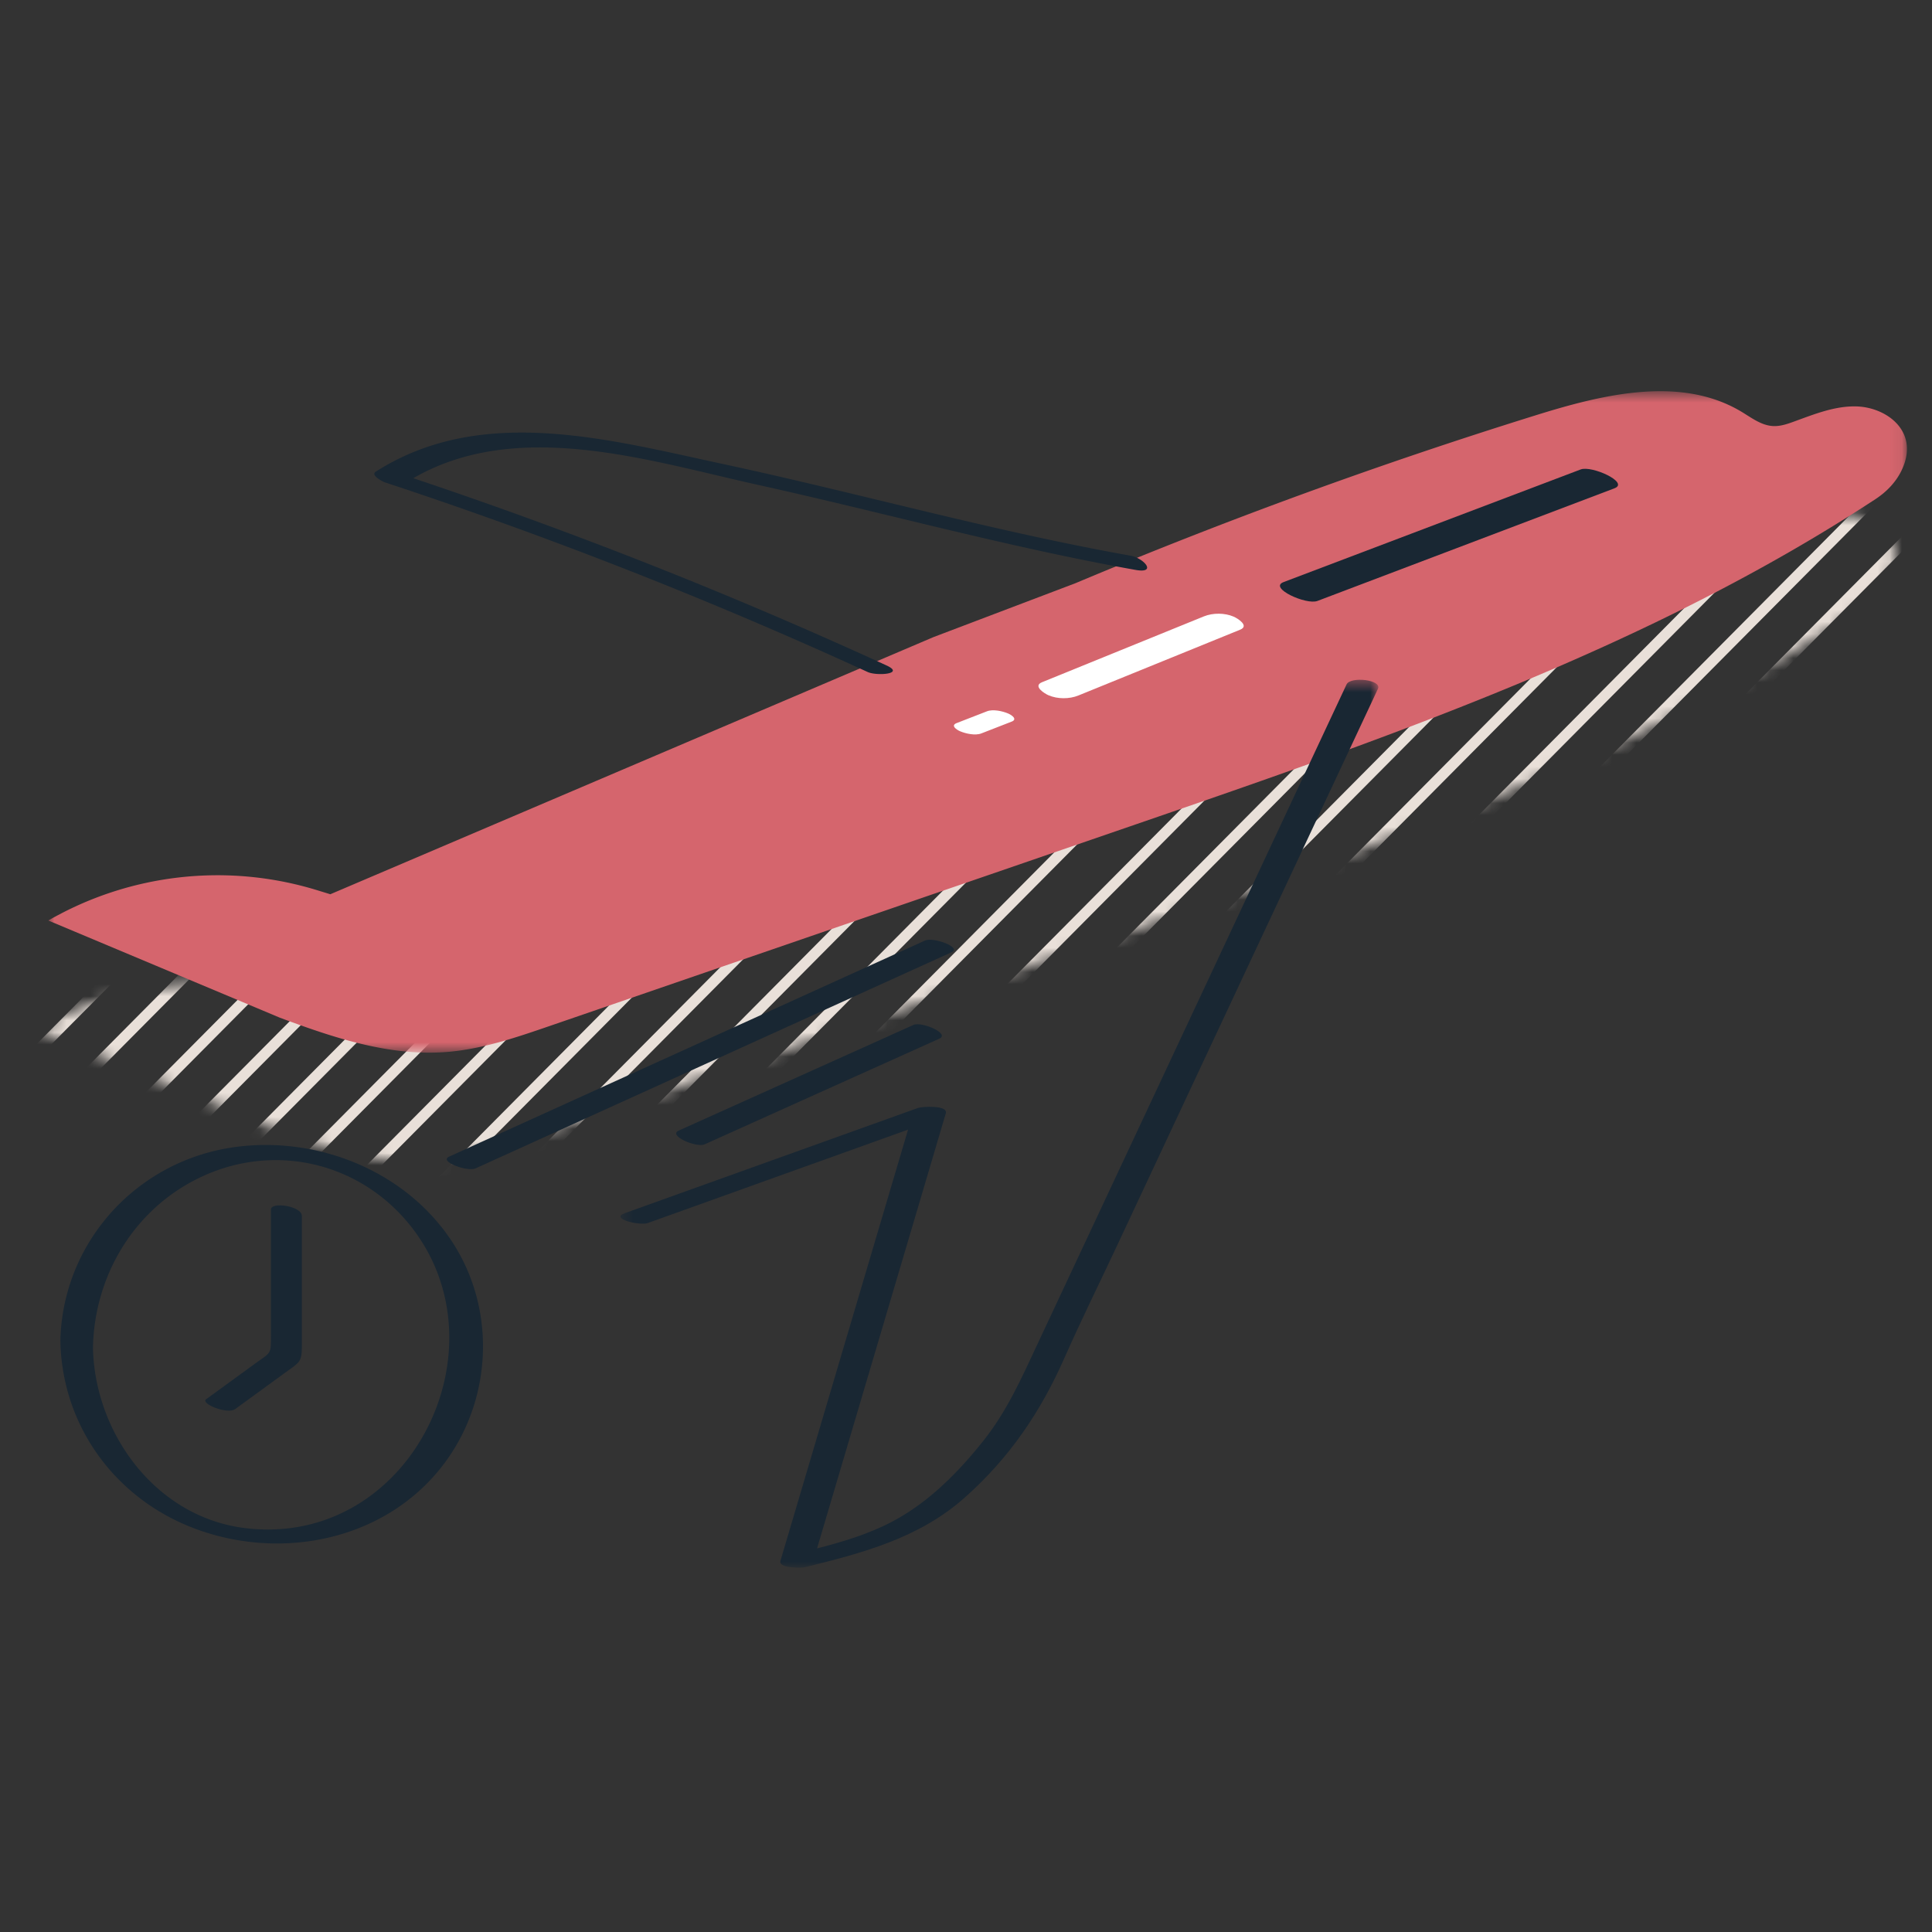
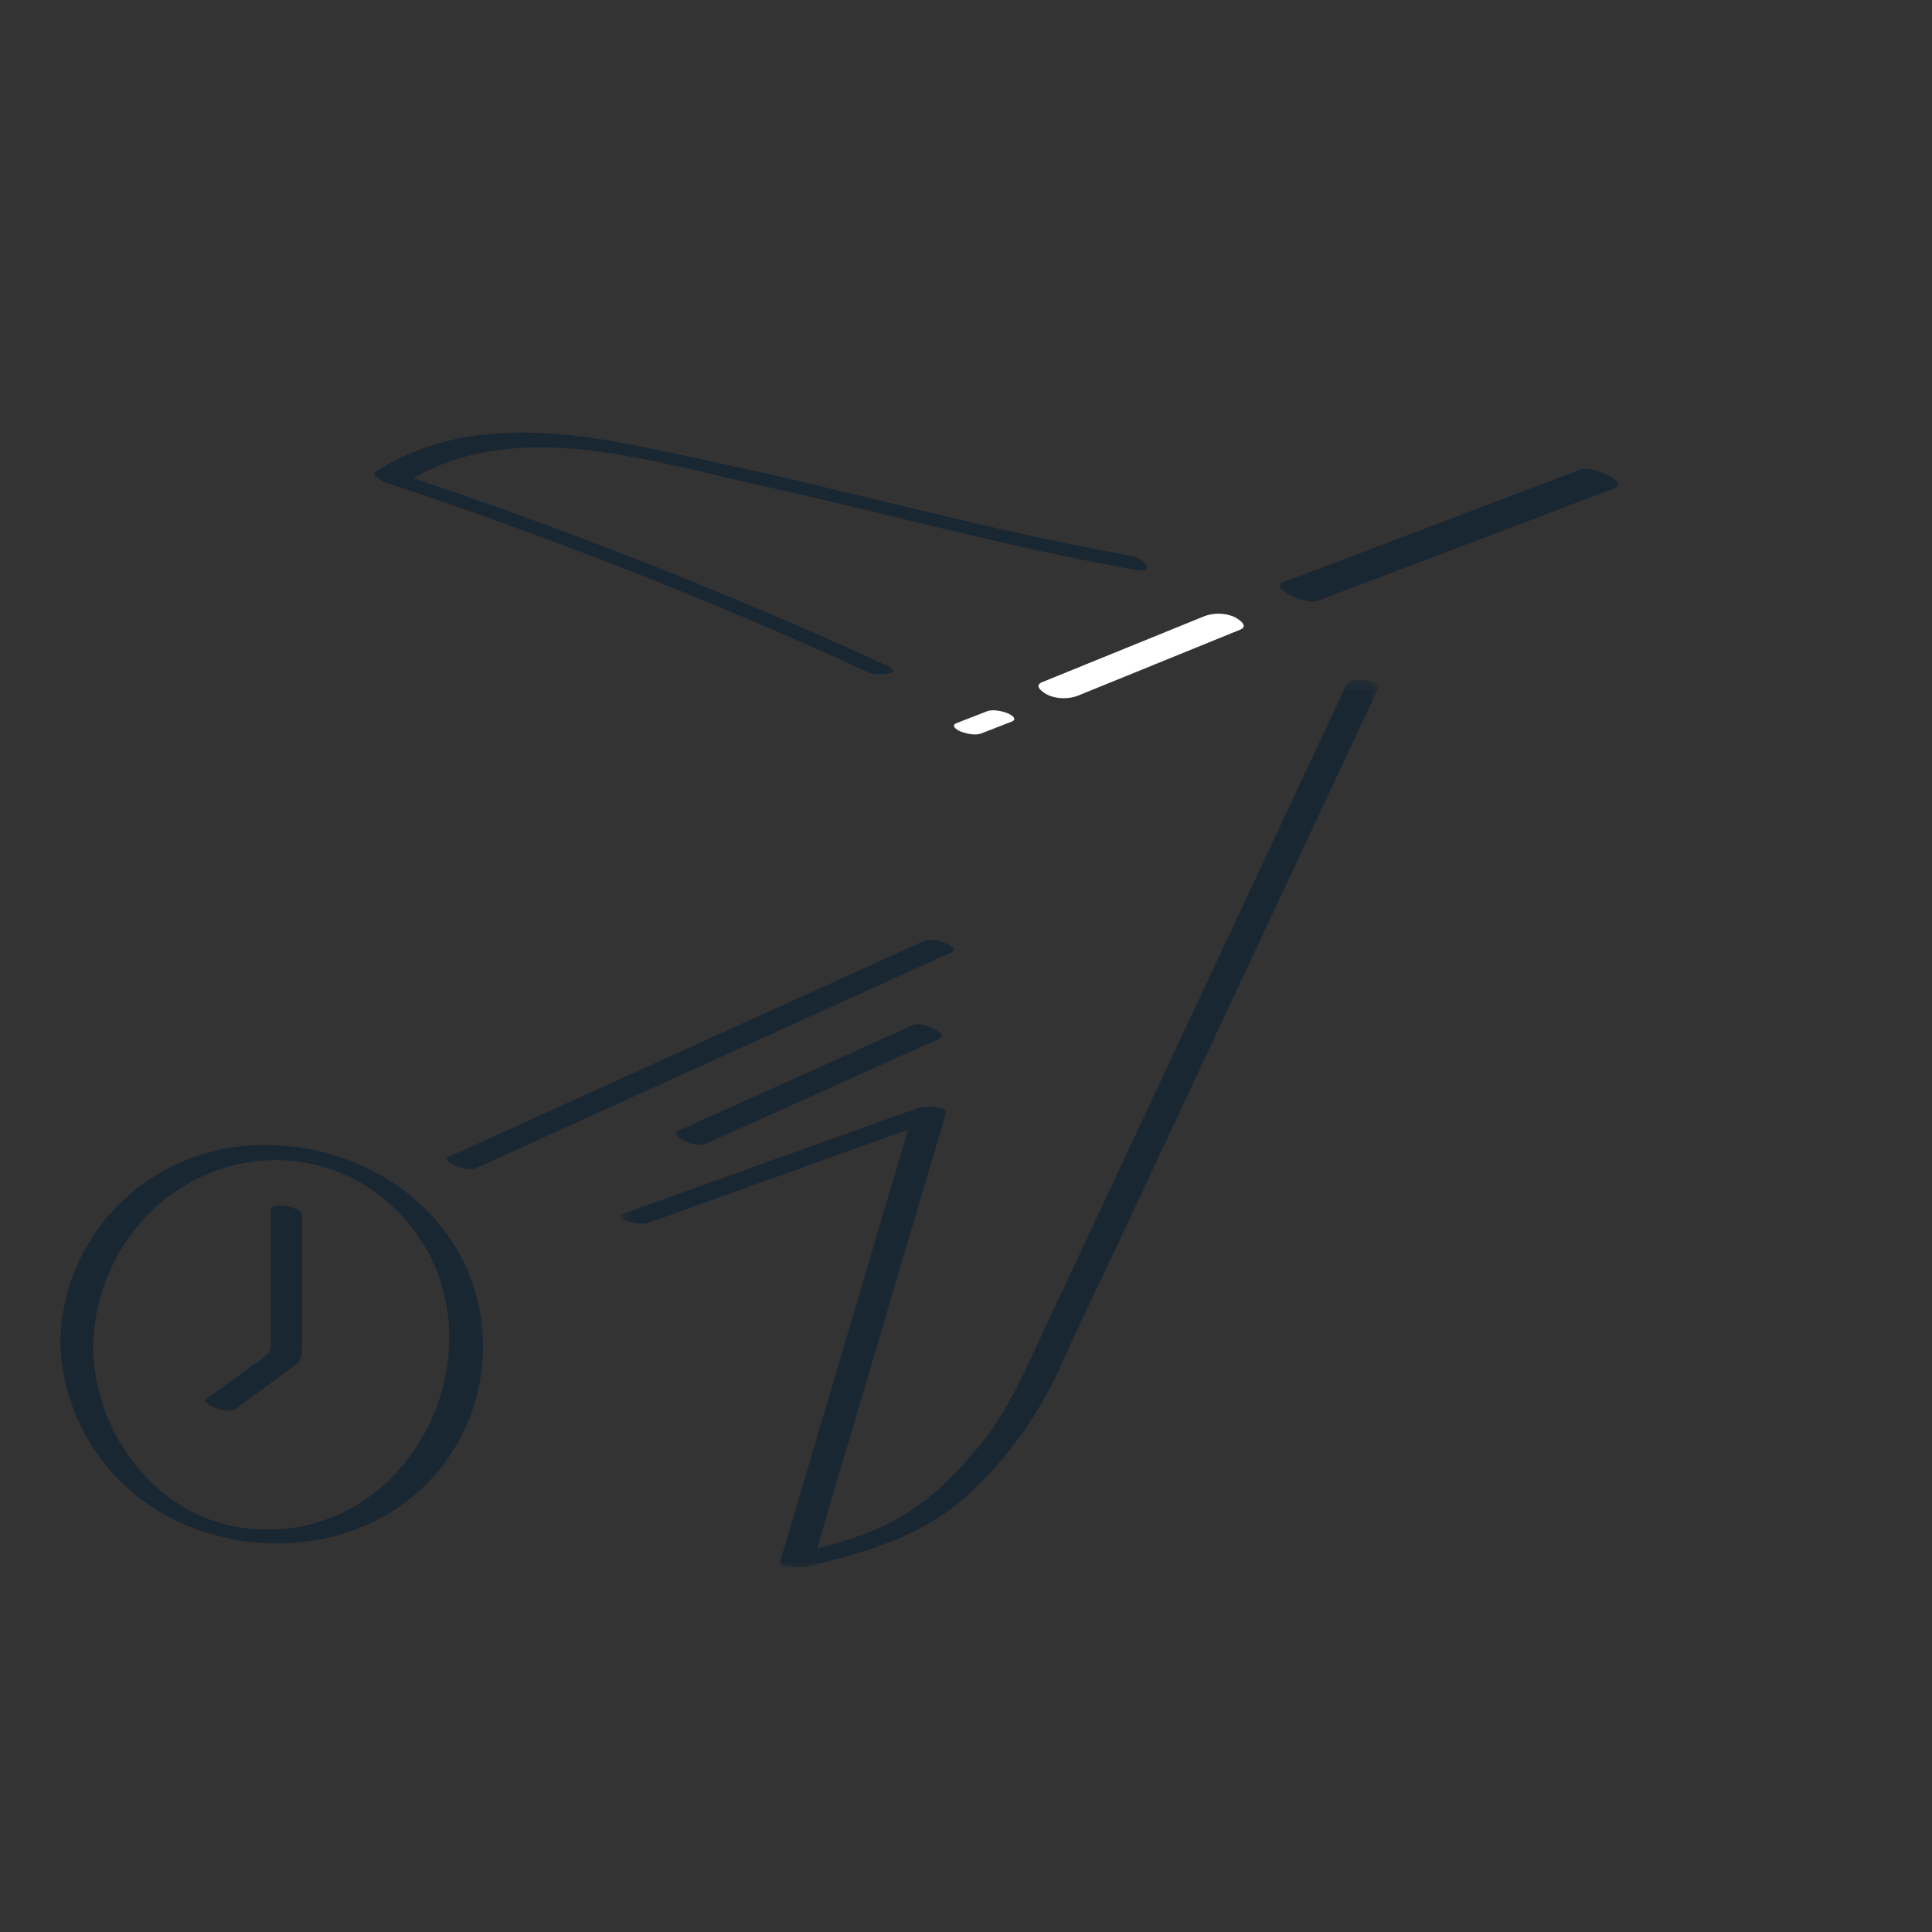
<svg xmlns="http://www.w3.org/2000/svg" xmlns:xlink="http://www.w3.org/1999/xlink" width="160" height="160" viewBox="0 0 160 160">
  <rect x="0" y="0" width="160" height="160" fill="#333333" stroke="none" />
  <defs>
-     <path id="a" d="M85.073 16.295a423.098 423.098 0 0 1 38.19-13.928c5.58-1.737 11.983-3.272 16.983-.254.818.494 1.627 1.118 2.581 1.17.597.034 1.18-.165 1.74-.369 1.677-.61 3.383-1.304 5.167-1.257 2.53.068 5.301 2.104 3.736 5.322-.472.97-1.248 1.764-2.15 2.355-18.714 12.27-40.101 19.658-61.255 26.935L41.534 52.965c-2.798.962-5.633 1.933-8.585 2.16-4.717.362-9.354-1.194-13.785-2.849L0 44.232a28.076 28.076 0 0 1 22.258-2.512l1.097.337L73.311 20.76l11.762-4.464z" />
-     <path id="c" d="M0 .574h153.925v54.78H0z" />
    <path id="e" d="M.39.47h62.758V74H.39z" />
  </defs>
  <g fill="none" fill-rule="evenodd">
    <g transform="translate(3 41)">
      <mask id="b" fill="#fff">
        <use xlink:href="#a" />
      </mask>
-       <path stroke="#E9E0D9" stroke-width=".882" d="M-73.042 76.022L30.163-27.938M-66.971 76.022L36.234-27.938M-60.9 76.022L42.305-27.938M-54.83 76.022L48.376-27.938M-48.759 76.022L54.446-27.938M-41.82 76.022L61.384-27.938M-35.75 76.022L67.456-27.938M-29.679 76.022L73.526-27.938M-23.608 76.022L79.597-27.938M-16.67 76.022L86.535-27.938M-10.599 76.022L92.606-27.938M-4.528 76.022L98.677-27.938M1.543 76.022l103.205-103.96M7.614 76.022l103.205-103.96M14.552 76.022l103.205-103.96M20.623 76.022l103.205-103.96M26.694 76.022l103.205-103.96M32.765 76.022L135.97-27.938M38.836 76.022L142.04-27.938M45.774 76.022l103.205-103.96M51.845 76.022L155.05-27.938M57.916 76.022L161.12-27.938M63.986 76.022l103.206-103.96M70.925 76.022L174.13-27.938M76.995 76.022l103.206-103.96M83.066 76.022l103.205-103.96M89.137 76.022l103.205-103.96M95.208 76.022l103.205-103.96M102.146 76.022l103.205-103.96M108.217 76.022l103.205-103.96M114.288 76.022l103.205-103.96M120.359 76.022l103.205-103.96M126.43 76.022l103.205-103.96M133.368 76.022l103.205-103.96M139.439 76.022l103.205-103.96M145.51 76.022l103.205-103.96M151.58 76.022l103.206-103.96" mask="url(#b)" />
    </g>
    <g transform="translate(4 31.824)">
      <mask id="d" fill="#fff">
        <use xlink:href="#c" />
      </mask>
      <path fill="#D5656D" d="M85.073 16.471a423.098 423.098 0 0 1 38.19-13.928c5.58-1.737 11.983-3.271 16.983-.254.818.495 1.627 1.119 2.581 1.171.597.033 1.18-.165 1.74-.37 1.677-.609 3.383-1.304 5.167-1.257 2.53.068 5.301 2.104 3.736 5.322-.472.97-1.248 1.764-2.15 2.356-18.714 12.27-40.101 19.658-61.255 26.935L41.534 53.14c-2.798.962-5.633 1.933-8.585 2.16-4.717.363-9.354-1.193-13.785-2.848L0 44.409a28.076 28.076 0 0 1 22.258-2.512l1.097.337 49.956-21.298 11.762-4.465z" mask="url(#d)" />
    </g>
    <g transform="translate(51 55.824)">
      <mask id="f" fill="#fff">
        <use xlink:href="#e" />
      </mask>
      <path fill="#192733" d="M60.517.855L34.923 55.48c-1.318 2.815-2.51 5.524-4.468 7.994-2.063 2.603-4.526 5.096-7.479 6.669-1.992 1.061-4.139 1.708-6.311 2.266l9.29-31.39 1.372-4.639c.21-.71-2.002-.557-2.295-.452L.758 44.64c-1.307.47 1.234 1.058 1.888.823l21.556-7.737-9.197 31.075-1.373 4.639c-.185.629 1.77.59 2.02.528 4.79-1.18 9.463-2.408 13.244-5.769 3.712-3.301 6.275-7.078 8.27-11.595 1.366-3.092 2.872-6.13 4.306-9.19l16.994-36.27 4.65-9.924c.352-.752-2.278-1.05-2.599-.365" mask="url(#f)" />
    </g>
    <path fill="#192733" d="M31.856 39.94A386.474 386.474 0 0 1 71.86 55.654c.737.339 3.128.176 1.56-.544a392.575 392.575 0 0 0-39.193-15.507c8.639-4.992 19.472-1.456 28.54.55 10.438 2.31 20.735 5.166 31.27 7.044 1.812.323.715-.977-.425-1.18-11.388-2.03-22.526-5.183-33.83-7.61-9.392-2.014-19.91-4.934-28.667.656-.463.296.612.834.74.877M20.38 126.561c-7.481-.875-12.543-7.875-12.681-14.954.115-5.91 3.352-11.431 8.817-14.07 6.098-2.944 13.168-1.334 17.396 3.876 8.219 10.128.07 26.74-13.533 25.148m-.623-31.605c-8.328.992-14.594 7.878-14.756 16.108.139 7.058 4.59 13.151 11.318 15.596 6.622 2.407 14.42 1.096 19.313-4.085 5.008-5.303 5.82-13.529 1.867-19.653-3.743-5.797-10.882-8.783-17.742-7.966" />
    <path fill="#192733" d="M22.44 100.153v10.425c0 1.63.024 1.375-1.338 2.367l-4.033 2.936c-.488.355 1.757 1.286 2.41.81l4.181-3.043c1.164-.847 1.34-.824 1.34-2.232v-10.71c0-.842-2.56-1.194-2.56-.553M75.65 84.879l-19.439 8.75c-.928.418 1.466 1.442 2.14 1.14l19.438-8.75c.928-.42-1.466-1.443-2.14-1.14M76.617 77.886l-34.51 15.67-4.913 2.231c-.889.403 1.524 1.276 2.189.974l34.51-15.67c1.638-.744 3.275-1.488 4.913-2.23.889-.405-1.524-1.277-2.189-.975M109.097 49.77l24.607-9.331c1.266-.48-1.883-1.91-2.8-1.561l-24.608 9.33c-1.266.48 1.883 1.91 2.8 1.561" />
    <path fill="#FFF" d="M99.694 51.049l-13.4 5.45c-.785.32.214.939.532 1.077.747.325 1.73.328 2.48.022l13.399-5.45c.786-.32-.212-.938-.531-1.077-.747-.325-1.73-.327-2.48-.022M81.73 58.91l-2.512.976c-.512.2 0 .55.295.674.462.196 1.251.375 1.758.178l2.511-.977c.512-.2 0-.55-.295-.674-.462-.196-1.251-.375-1.758-.178" />
  </g>
</svg>